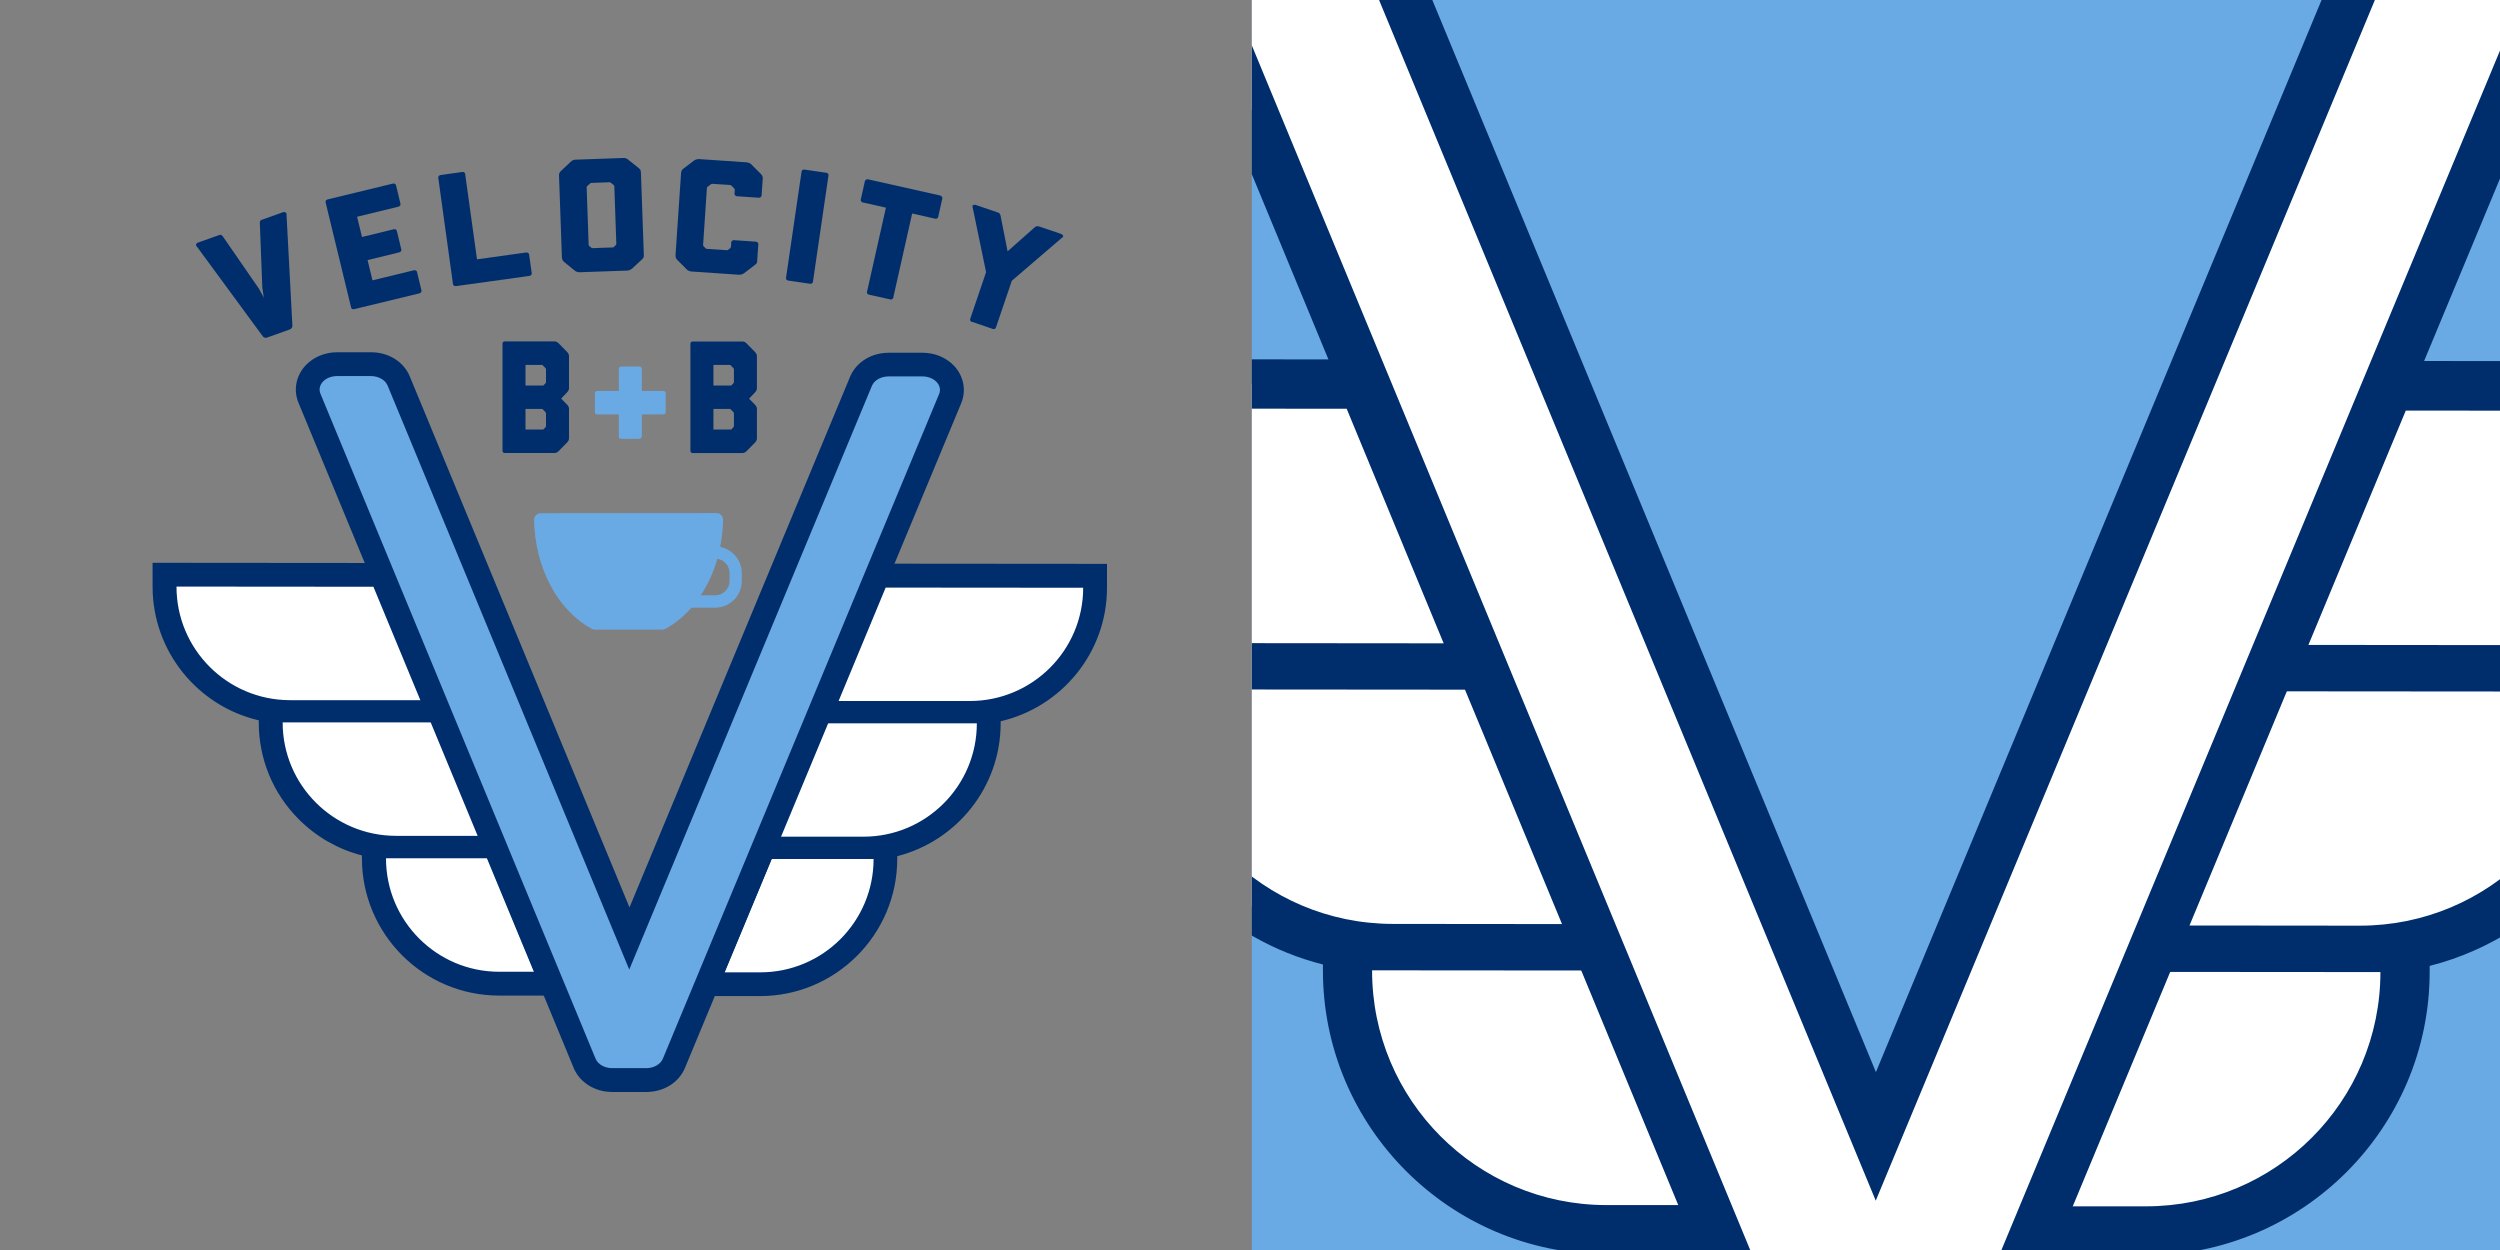
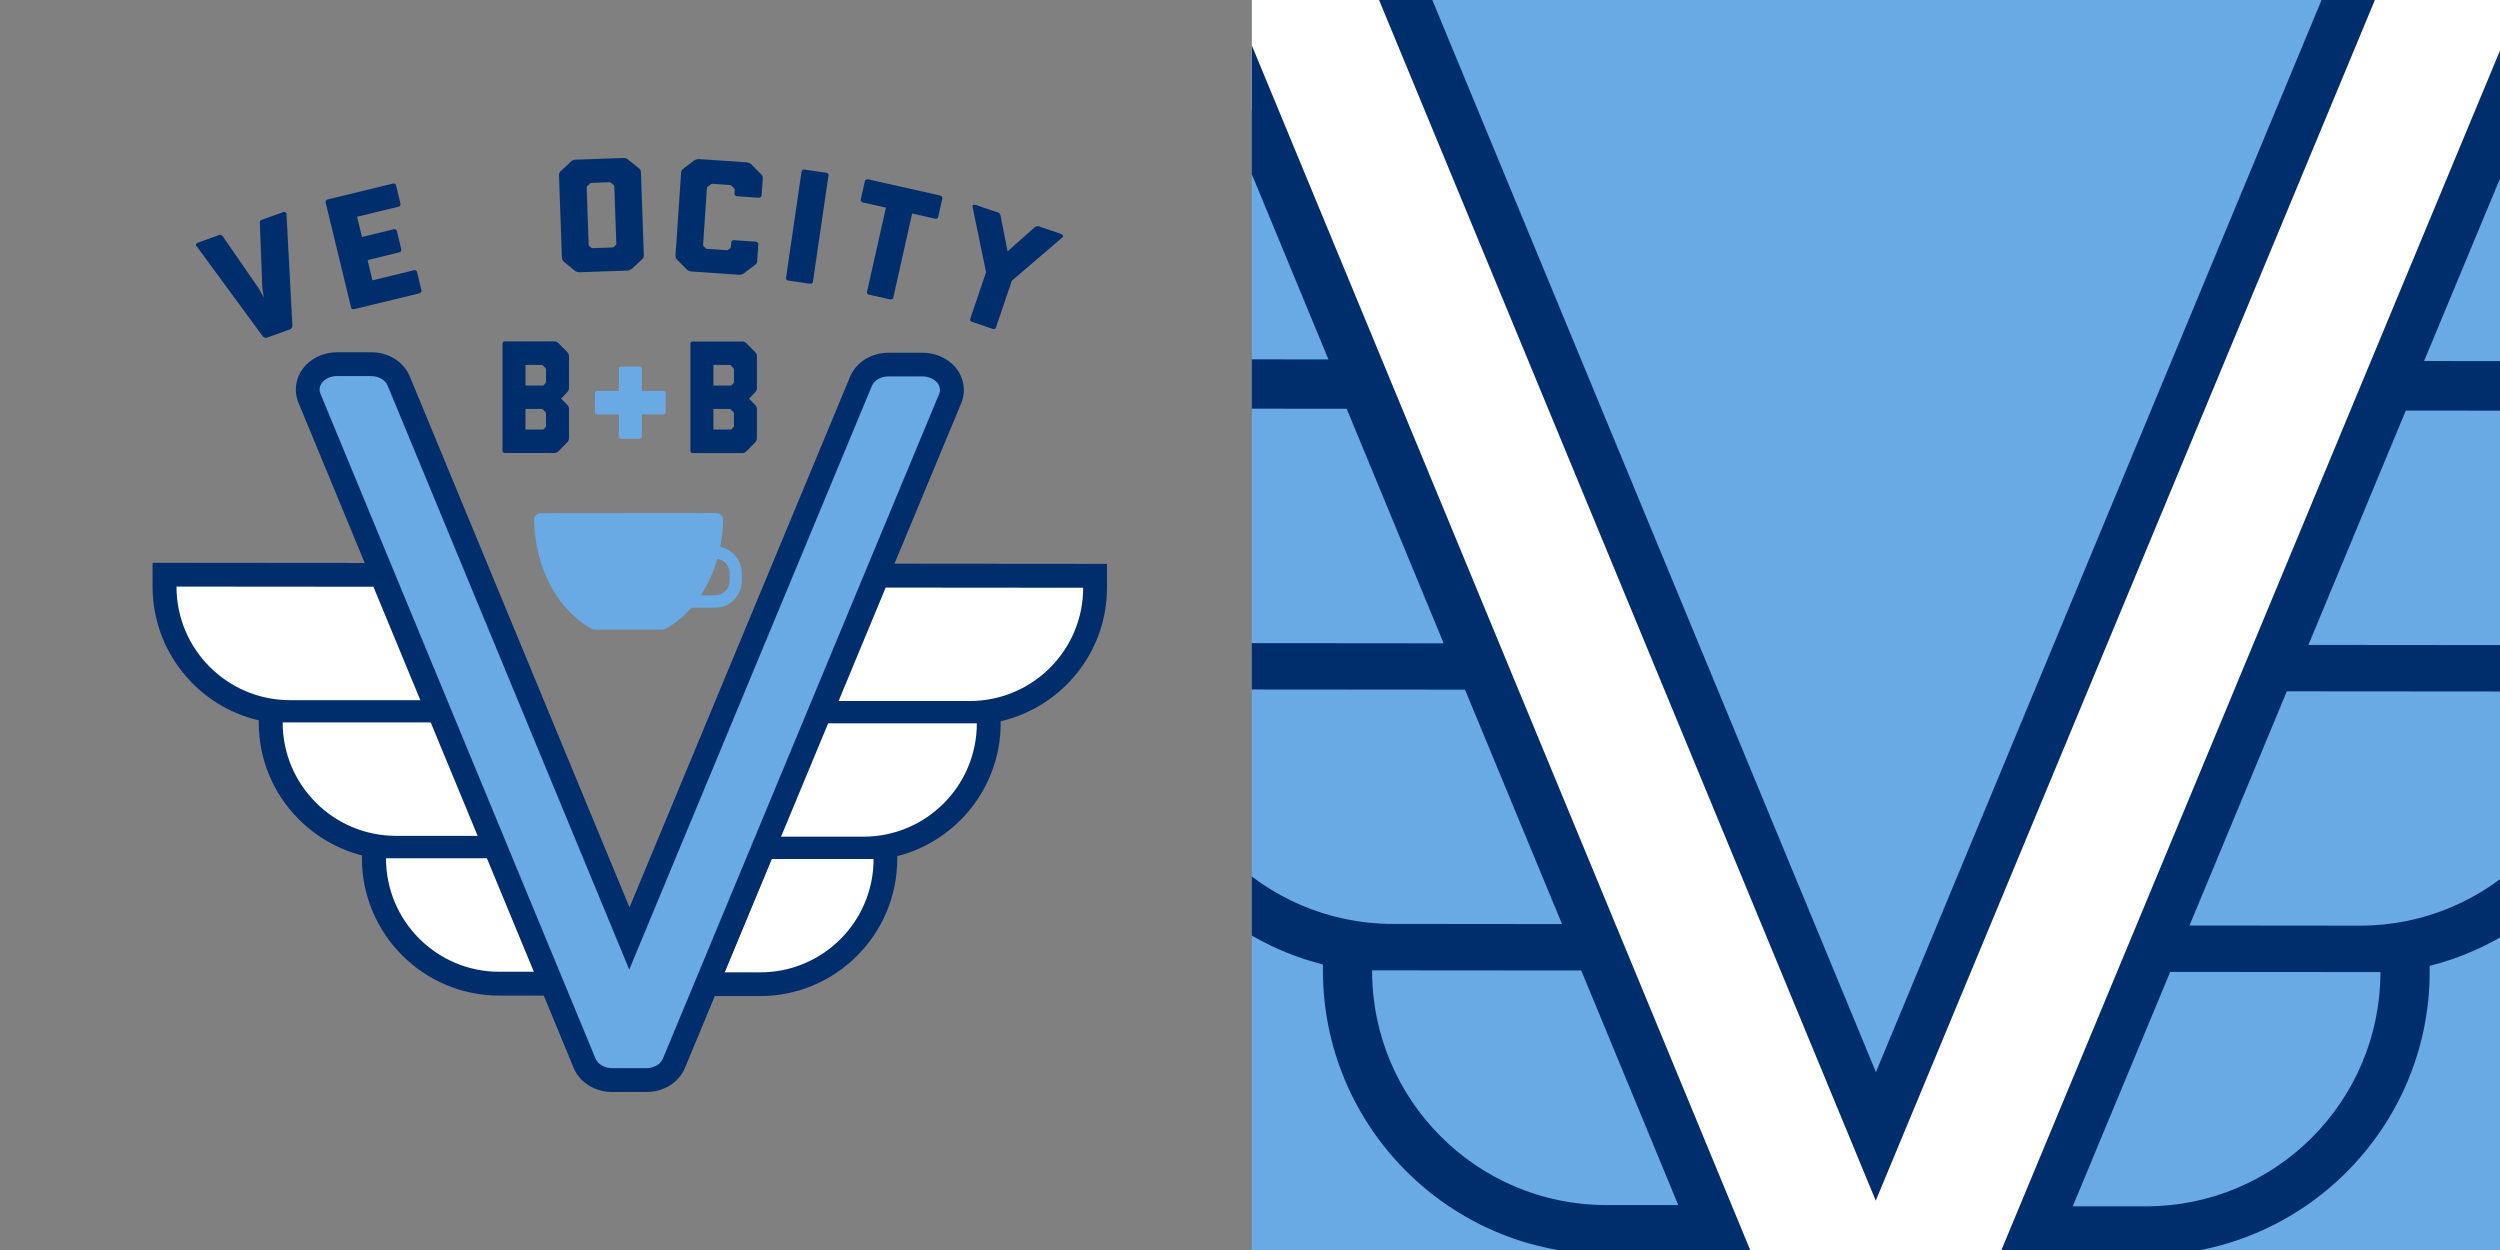
<svg xmlns="http://www.w3.org/2000/svg" id="Layer_1" data-name="Layer 1" viewBox="0 0 300 150">
  <rect x="0" y="0" width="300" height="150" fill="#808080" stroke="none" />
  <defs>
    <style>
      .cls-1 {
        clip-path: url(#clippath);
      }

      .cls-2 {
        fill: #010101;
      }

      .cls-3 {
        fill: #002e6d;
      }

      .cls-4 {
        fill: #fff;
      }

      .cls-5 {
        fill: #6aaae4;
      }

      .cls-6 {
        fill: #1ecad3;
      }

      .cls-7 {
        clip-path: url(#clippath-1);
      }
    </style>
    <clipPath id="clippath">
      <rect class="cls-5" x="150.22" y="0" width="150" height="150" />
    </clipPath>
    <clipPath id="clippath-1">
      <rect class="cls-6" x="150.22" y="-168" width="150" height="150" />
    </clipPath>
  </defs>
  <g>
    <rect class="cls-5" x="150.22" y="0" width="150" height="150" />
    <g class="cls-1">
      <g>
        <g>
-           <path class="cls-4" d="M244.21,147.7l14.01-33.69h-.18l14.14-34.01h.56l14.01-33.69,53.95,.04v2.95c-.02,15.57-11.54,28.5-26.5,30.73h.1v2.95c-.02,15.56-11.53,28.48-26.48,30.71h.82s0,2.95,0,2.95c-.01,17.13-13.95,31.07-31.07,31.07h-13.34Zm-51.46-.17c-8.3,0-16.1-3.25-21.97-9.13-5.86-5.88-9.08-13.69-9.08-21.99v-2.95s.81,0,.81,0c-14.95-2.25-26.43-15.19-26.42-30.75v-2.95h.09c-14.95-2.25-26.45-15.2-26.44-30.77v-2.95s53.81,.04,53.81,.04l13.95,33.71h.56l14.08,34.04h-.18l13.95,33.71h-13.18Z" />
          <path class="cls-3" d="M112.71,49.01l48.89,.04,11.64,28.15-32.42-.03c-15.54-.01-28.13-12.62-28.11-28.16m175.99,.26l49.02,.04c-.01,15.53-12.61,28.11-28.14,28.11h-.02l-32.55-.03,11.69-28.13m-149.65,33.47l37.05,.03,11.64,28.13-20.59-.02c-15.52-.01-28.11-12.62-28.09-28.14m135.08,.23l37.18,.03c-.01,15.51-12.61,28.09-28.12,28.09h-.02l-20.73-.02,11.68-28.1m-109.48,33.48l25.2,.02,11.64,28.15h-8.75c-15.54-.02-28.11-12.63-28.09-28.17m95.66,.19l25.34,.02c-.01,15.53-12.59,28.11-28.12,28.11h-8.91s11.69-28.13,11.69-28.13M106.8,43.09v5.91c-.02,16.14,11.25,29.7,26.34,33.2v.53c0,9.08,3.53,17.63,9.95,24.06,4.4,4.4,9.78,7.46,15.66,8.95v.69c-.02,18.77,15.23,34.06,34,34.07h8.75s8.85,.01,8.85,.01l-3.38-8.17-10.57-25.54h.18s-3.38-8.17-3.38-8.17l-11.64-28.13-1.51-3.65h-.56s-.79-1.92-.79-1.92l-11.64-28.15-1.51-3.65h-3.95s-48.89-.04-48.89-.04h-5.91Zm177.95,.25l-1.51,3.64-11.69,28.13-.8,1.92h-.56s-1.51,3.64-1.51,3.64l-11.68,28.1-3.4,8.17h.18s-10.61,25.52-10.61,25.52l-3.4,8.17h8.85s8.89,.01,8.89,.01c18.77,0,34.04-15.26,34.05-34.02v-.71c14.73-3.74,25.65-17.1,25.66-32.95v-.54c15.1-3.48,26.39-17.02,26.4-33.15v-5.91s-5.9,0-5.9,0l-49.02-.04h-3.95Z" />
        </g>
        <g>
          <path class="cls-4" d="M220.86,171.49c-3.08,0-5.84-1.67-6.87-4.16L145.71,2.28c-.87-2.09-.4-4.46,1.22-6.16,1.38-1.46,3.44-2.3,5.65-2.3h8.4c3.08,0,5.84,1.68,6.87,4.17l57.25,138.38L282.58-1.92c1.03-2.48,3.79-4.15,6.87-4.15h8.4c2.21,0,4.27,.85,5.66,2.31,1.61,1.71,2.08,4.07,1.21,6.16l-68.56,164.94c-1.03,2.48-3.79,4.15-6.87,4.15h-8.42Z" />
          <path class="cls-3" d="M152.59-3.23h8.39c1.89,0,3.56,.95,4.14,2.34l59.97,144.97L285.31-.78c.58-1.39,2.25-2.33,4.14-2.33h8.4c1.39,0,2.69,.52,3.51,1.39,.82,.87,1.05,1.98,.63,3l-19.66,47.29-2.13,5.13h0l-11.69,28.13-1.32,3.18-33.76,81.21c-.58,1.39-2.25,2.33-4.14,2.33h-8.42c-1.89,0-3.56-.95-4.14-2.34l-6.81-16.46-2.12-5.13h0l-12.32-29.79-.71-1.71-11.64-28.13-1.39-3.35-11.64-28.15L148.44,1.15c-.42-1.02-.19-2.14,.63-3,.82-.86,2.12-1.37,3.51-1.37h0m0-5.91h0c-3.02,0-5.86,1.17-7.8,3.22-2.43,2.56-3.12,6.14-1.8,9.32l21.65,52.34,11.64,28.15,1.39,3.35,11.64,28.13,.71,1.71,12.32,29.79,2.12,5.13,6.81,16.46c1.5,3.63,5.27,5.98,9.59,5.99h8.41c4.33,0,8.1-2.34,9.6-5.96l33.76-81.21,1.32-3.18,11.69-28.13,2.13-5.13L307.44,3.54c1.32-3.18,.64-6.76-1.79-9.33-1.94-2.05-4.78-3.23-7.8-3.23h-8.39c-4.33,0-8.1,2.34-9.6,5.96l-54.75,131.71L170.58-3.14c-1.5-3.63-5.27-5.98-9.59-5.99h-8.39Z" />
        </g>
      </g>
    </g>
  </g>
  <g>
    <rect class="cls-6" x="150.22" y="-168" width="150" height="150" />
    <g class="cls-7">
      <path class="cls-2" d="M167.6,48.91h18.06V-62.41h-18.06v-2.28h30.27c1.52,0,3.04-.03,4.56-.08,1.52-.05,3.04-.14,4.56-.24,1.52,0,3.04-.03,4.56-.08,1.52-.05,3.04-.08,4.56-.08,3.26,0,6.16,.06,8.71,.16,2.55,.11,4.93,.3,7.16,.57,2.23,.27,4.34,.65,6.35,1.14,2.01,.49,4.15,1.11,6.43,1.87,6.61,2.17,12.34,5.07,17.17,8.71,4.83,3.64,8.79,7.84,11.88,12.61s5.37,9.98,6.83,15.62c1.47,5.64,2.2,11.55,2.2,17.74,0,7.16-.87,13.59-2.6,19.29-1.74,5.7-4.12,10.74-7.16,15.14-3.04,4.39-6.59,8.19-10.66,11.39-4.07,3.2-8.44,5.78-13.1,7.73-2.6,1.2-5.07,2.12-7.4,2.77-2.34,.65-4.72,1.14-7.16,1.47-2.44,.32-5.13,.54-8.06,.65-2.93,.11-6.29,.16-10.09,.16-1.63,0-3.36-.03-5.21-.08-1.85-.06-3.69-.14-5.53-.24-1.85-.11-3.66-.19-5.45-.24-1.79-.06-3.5-.08-5.13-.08h-27.67v-2.28Zm34.34,0c1.84,.22,3.99,.38,6.43,.49s5.13,.16,8.06,.16c3.69,0,7.35-.19,10.99-.57,3.63-.38,7.1-1.19,10.42-2.44,3.31-1.25,6.4-3.04,9.28-5.37,2.87-2.33,5.45-5.4,7.73-9.19,3.47-5.86,5.88-11.85,7.24-17.98,1.36-6.13,2.03-12.83,2.03-20.1,0-8.57-.81-16.36-2.44-23.35-1.63-7-4.31-12.96-8.05-17.9-3.74-4.94-8.71-8.76-14.89-11.47-6.18-2.71-13.83-4.07-22.95-4.07-2.71,0-5.18,.06-7.41,.16-2.23,.11-4.37,.22-6.43,.33V48.91Z" />
    </g>
  </g>
  <g>
    <g>
      <path class="cls-3" d="M23.59,29.54l7.96,10.84c.11,.12,.31,.2,.47,.14l2.77-.99c.17-.06,.29-.25,.3-.41l-.71-13.43c.02-.15-.2-.3-.37-.24l-2.61,.93c-.17,.06-.24,.19-.22,.37l.3,7.82,.18,1.15-.55-1.02-4.39-6.36c-.12-.14-.24-.2-.4-.14l-2.61,.93c-.17,.06-.26,.32-.13,.42Z" />
      <path class="cls-3" d="M42.13,36.91c.04,.15,.19,.23,.37,.19l7.84-1.9c.15-.04,.27-.19,.24-.34l-.54-2.24c-.04-.15-.21-.23-.37-.19l-4.97,1.21-.59-2.43,3.81-.93c.17-.04,.27-.19,.24-.34l-.54-2.24c-.04-.15-.19-.23-.37-.19l-3.81,.93-.59-2.43,4.97-1.21c.15-.04,.27-.19,.24-.34l-.54-2.24c-.04-.15-.21-.23-.37-.19l-7.84,1.9c-.17,.04-.27,.19-.24,.34l3.06,12.62Z" />
-       <path class="cls-3" d="M54.75,34.33l8.77-1.22c.18-.02,.31-.16,.29-.31l-.32-2.28c-.02-.13-.19-.25-.37-.22l-5.88,.82-1.43-10.31c-.04-.11-.18-.19-.34-.17l-2.59,.36c-.15,.02-.27,.14-.28,.25h-.02s1.78,12.86,1.78,12.86c.02,.15,.19,.25,.37,.22Z" />
      <path class="cls-3" d="M67.44,30.95s-.01,.27,.26,.49l1.28,1.04c.27,.22,.58,.19,.58,.19l5.73-.2s.29,0,.55-.23l1.22-1.13c.26-.24,.2-.51,.2-.51l-.35-9.92s.03-.27-.24-.49l-1.3-1.04c-.27-.24-.58-.19-.58-.19l-5.71,.2s-.31-.03-.57,.23l-1.2,1.13c-.26,.24-.23,.51-.23,.51l.35,9.92Zm3.02-8.62l.37-.32c.04-.06,.11-.06,.13-.06l2.17-.08s.09,0,.16,.05l.36,.3c.09,.07,.07,.15,.07,.15l.24,6.9s0,.08-.06,.14l-.3,.28-2.57,.09-.32-.26c-.05-.06-.07-.09-.07-.13l-.24-6.9s0-.08,.06-.16Z" />
      <path class="cls-3" d="M82.4,32.33c.23,.23,.56,.25,.56,.25l5.72,.39s.33,.02,.59-.17l1.31-1c.23-.18,.24-.24,.27-.33l.15-2.18c0-.14-.14-.28-.29-.29l-2.63-.18c-.18-.01-.32,.11-.33,.25l-.04,.58s-.03,.1-.08,.13l-.33,.25-2.56-.17-.29-.29c-.06-.04-.06-.1-.08-.14l.46-6.89s0-.08,.1-.13l.38-.3c.07-.03,.11-.05,.16-.05l2.14,.14s.11,.03,.15,.07l.35,.35c.06,.06,.06,.14,.06,.14l-.03,.5c0,.14,.11,.28,.29,.29l2.63,.18c.15,.01,.32-.11,.33-.25l.14-2.03s-.02-.04-.02-.04h.02s.04-.27-.21-.52l-1.16-1.16c-.23-.23-.56-.25-.56-.25l-5.72-.39s-.31-.02-.59,.17l-1.31,1c-.26,.2-.25,.49-.25,.49l-.67,9.9s-.02,.31,.19,.52l1.16,1.16Z" />
      <path class="cls-3" d="M94.59,33.67l2.61,.38c.18,.03,.32-.07,.35-.22l1.87-12.79c.02-.15-.09-.29-.27-.31l-2.61-.38c-.18-.03-.32,.07-.35,.22l-1.87,12.79c-.02,.15,.09,.29,.27,.31Z" />
      <path class="cls-3" d="M103.57,24.3l2.74,.62-2.28,10.15c0,.14,.1,.26,.25,.29l2.55,.57c.15,.03,.3-.03,.35-.16l2.28-10.15,2.74,.62c.17,.04,.35-.04,.38-.19l.5-2.23c.03-.15-.09-.32-.26-.36l-8.64-1.94c-.17-.04-.35,.06-.39,.21l-.5,2.23c-.03,.15,.09,.3,.26,.34Z" />
      <path class="cls-3" d="M116.64,38.62l2.49,.85c.17,.06,.33,0,.38-.16l1.91-5.62,5.98-5.13c.05-.02,.09-.07,.16-.13,.09-.11-.06-.31-.23-.36l-2.68-.91c-.17-.06-.36,.02-.49,.12l-3.25,2.88-.84-4.27c-.02-.15-.12-.33-.29-.38l-2.7-.92c-.17-.06-.4,0-.38,.16,0,.08,.02,.15,.03,.19l1.6,7.72-1.91,5.62c-.05,.15,.06,.31,.21,.36Z" />
      <path class="cls-3" d="M60.3,41.24v12.85c0,.15,.11,.27,.26,.27h5.97s.26,.02,.49-.21l1.05-1.07c.23-.23,.21-.5,.21-.5v-3.66h-.02c-.02-.1-.06-.21-.19-.34l-.73-.75,.73-.77c.23-.23,.21-.5,.21-.5v-3.81s.02-.27-.21-.5l-1.05-1.07c-.23-.23-.49-.21-.49-.21h-5.97c-.15,0-.26,.12-.26,.27Zm2.76,2.55h1.97s.08,0,.11,.06l.32,.33c.06,.06,.06,.13,.06,.13v1.55s-.02,.08-.06,.13l-.26,.27h-2.14v-2.47Zm0,5.28h1.97s.08,.02,.11,.06l.32,.33c.06,.06,.06,.13,.06,.13v1.55s-.02,.08-.06,.13l-.26,.27h-2.14v-2.47Z" />
      <path class="cls-3" d="M90.62,42.26l-1.05-1.07c-.22-.23-.49-.21-.49-.21h-5.97c-.15,0-.26,.12-.26,.27v12.85c0,.15,.11,.27,.26,.27h5.97s.26,.02,.49-.21l1.05-1.07c.23-.23,.21-.5,.21-.5v-3.66h-.02c-.02-.1-.06-.21-.19-.34l-.73-.75,.73-.77c.23-.23,.21-.5,.21-.5v-3.81s.02-.27-.21-.5Zm-2.55,8.88s-.02,.08-.06,.13l-.26,.27h-2.14v-2.47h1.97s.08,.02,.11,.06l.32,.33c.06,.06,.06,.13,.06,.13v1.55Zm0-5.28s-.02,.08-.06,.13l-.26,.27h-2.14v-2.47h1.97s.08,0,.11,.06l.32,.33c.06,.06,.06,.13,.06,.13v1.55Z" />
    </g>
    <g>
      <path class="cls-4" d="M84.75,118.11l6.77-16.29h-.09l6.84-16.45h.27l6.77-16.29,26.09,.02v1.43c0,7.53-5.58,13.78-12.82,14.86h.05v1.43c0,7.52-5.58,13.77-12.8,14.85h.4s0,1.43,0,1.43c0,8.28-6.75,15.02-15.02,15.02h-6.45Zm-24.88-.08c-4.01,0-7.79-1.57-10.62-4.41-2.83-2.84-4.39-6.62-4.39-10.63v-1.43s.39,0,.39,0c-7.23-1.09-12.78-7.34-12.78-14.87v-1.43h.04c-7.23-1.09-12.79-7.35-12.78-14.88v-1.43s26.02,.02,26.02,.02l6.74,16.3h.27l6.81,16.46h-.09l6.74,16.3h-6.37Z" />
      <path class="cls-3" d="M21.17,70.39l23.64,.02,5.63,13.61h-15.67c-7.51-.02-13.6-6.12-13.59-13.63m85.1,.12l23.7,.02c0,7.51-6.1,13.59-13.6,13.59h-15.75s5.65-13.61,5.65-13.61m-72.36,16.18h17.91s5.63,13.61,5.63,13.61h-9.96c-7.5-.01-13.59-6.11-13.58-13.61m65.32,.11h17.98c0,7.51-6.1,13.6-13.59,13.6h-10.03s5.65-13.6,5.65-13.6m-52.93,16.19h12.18s5.63,13.62,5.63,13.62h-4.23c-7.51,0-13.59-6.11-13.58-13.62m46.26,.09h12.25c0,7.52-6.09,13.6-13.59,13.6h-4.31s5.65-13.6,5.65-13.6M18.31,67.53v2.86c0,7.8,5.44,14.36,12.74,16.05v.25c0,4.39,1.7,8.52,4.81,11.63,2.13,2.13,4.73,3.6,7.57,4.33v.34c0,9.08,7.37,16.47,16.44,16.48h4.23s4.28,0,4.28,0l-1.64-3.95-5.11-12.35h.09s-1.64-3.95-1.64-3.95l-5.63-13.6-.73-1.76h-.27s-.38-.93-.38-.93l-5.63-13.61-.73-1.76h-1.91s-23.64-.02-23.64-.02h-2.86Zm86.05,.12l-.73,1.76-5.65,13.6-.39,.93h-.27s-.73,1.76-.73,1.76l-5.65,13.59-1.64,3.95h.09s-5.13,12.34-5.13,12.34l-1.64,3.95h4.28s4.3,0,4.3,0c9.08,0,16.46-7.38,16.47-16.45v-.34c7.12-1.81,12.4-8.27,12.41-15.93v-.26c7.3-1.69,12.76-8.23,12.76-16.03v-2.86s-2.85,0-2.85,0l-23.7-.02h-1.91Z" />
    </g>
    <g>
      <path class="cls-5" d="M73.46,129.61c-1.49,0-2.82-.81-3.32-2.01L37.13,47.79c-.42-1.01-.19-2.15,.59-2.98,.67-.71,1.67-1.11,2.73-1.11h4.06c1.49,0,2.82,.81,3.32,2.02l27.68,66.91,27.79-66.87c.5-1.2,1.83-2.01,3.32-2.01h4.06c1.07,0,2.07,.41,2.73,1.12,.78,.83,1,1.97,.58,2.98l-33.15,79.75c-.5,1.2-1.83,2.01-3.32,2.01h-4.07Z" />
      <path class="cls-3" d="M40.45,45.13h4.06c.91,0,1.72,.46,2,1.13l29,70.09,29.12-70.05c.28-.67,1.09-1.13,2-1.13h4.06c.67,0,1.3,.25,1.7,.67,.4,.42,.51,.96,.3,1.45l-9.51,22.87-1.03,2.48h0l-5.65,13.6-.64,1.54-16.32,39.27c-.28,.67-1.09,1.13-2,1.13h-4.07c-.91,0-1.72-.46-2-1.13l-3.29-7.96-1.03-2.48h0l-5.96-14.4-.34-.83-5.63-13.6-.67-1.62-5.63-13.61-10.47-25.31c-.2-.49-.09-1.03,.31-1.45,.4-.42,1.03-.66,1.7-.66h0m0-2.86h0c-1.46,0-2.83,.57-3.77,1.56-1.17,1.24-1.51,2.97-.87,4.51l10.47,25.31,5.63,13.61,.67,1.62,5.63,13.6,.34,.83,5.96,14.4,1.03,2.48,3.29,7.96c.73,1.76,2.55,2.89,4.64,2.89h4.07c2.09,0,3.91-1.13,4.64-2.88l16.32-39.27,.64-1.54,5.65-13.6,1.03-2.48,9.51-22.87c.64-1.54,.31-3.27-.86-4.51-.94-.99-2.31-1.56-3.77-1.56h-4.06c-2.09,0-3.91,1.13-4.64,2.88l-26.47,63.68-26.37-63.73c-.73-1.76-2.55-2.89-4.64-2.89h-4.06Z" />
    </g>
    <path class="cls-5" d="M74.26,46.91v-2.66c0-.13,.11-.27,.26-.27h2.22c.15,0,.28,.13,.28,.27v2.66h2.63c.13,.02,.23,.13,.23,.27v2.28c0,.13-.09,.23-.23,.25v.02h-2.63v2.68h-.02c-.02,.13-.11,.25-.26,.25h-2.22c-.13,0-.24-.11-.26-.25v-2.68h-2.61c-.15,0-.26-.13-.26-.27v-2.28c0-.15,.11-.27,.26-.27h2.61Z" />
    <path class="cls-5" d="M86,61.57l-21.13,.02c-.21,0-.41,.09-.56,.24-.15,.15-.23,.35-.22,.56,.1,5.72,2.82,10.85,6.93,13.07,.11,.06,.24,.09,.37,.09h8.11c.13,0,.26-.04,.37-.1,1.12-.61,2.16-1.45,3.09-2.52,0,0,0,0,.01-.01h2.85c1.76,0,3.19-1.44,3.19-3.19v-.97c0-1.55-1.12-2.84-2.59-3.13,.21-1.08,.34-2.17,.35-3.26,0-.21-.08-.41-.22-.56-.15-.15-.35-.24-.56-.23Zm-1.91,9.87c.86-1.3,1.53-2.78,1.99-4.38,.83,.12,1.46,.84,1.47,1.69v.97c0,.95-.77,1.72-1.71,1.72h-1.74Z" />
  </g>
</svg>